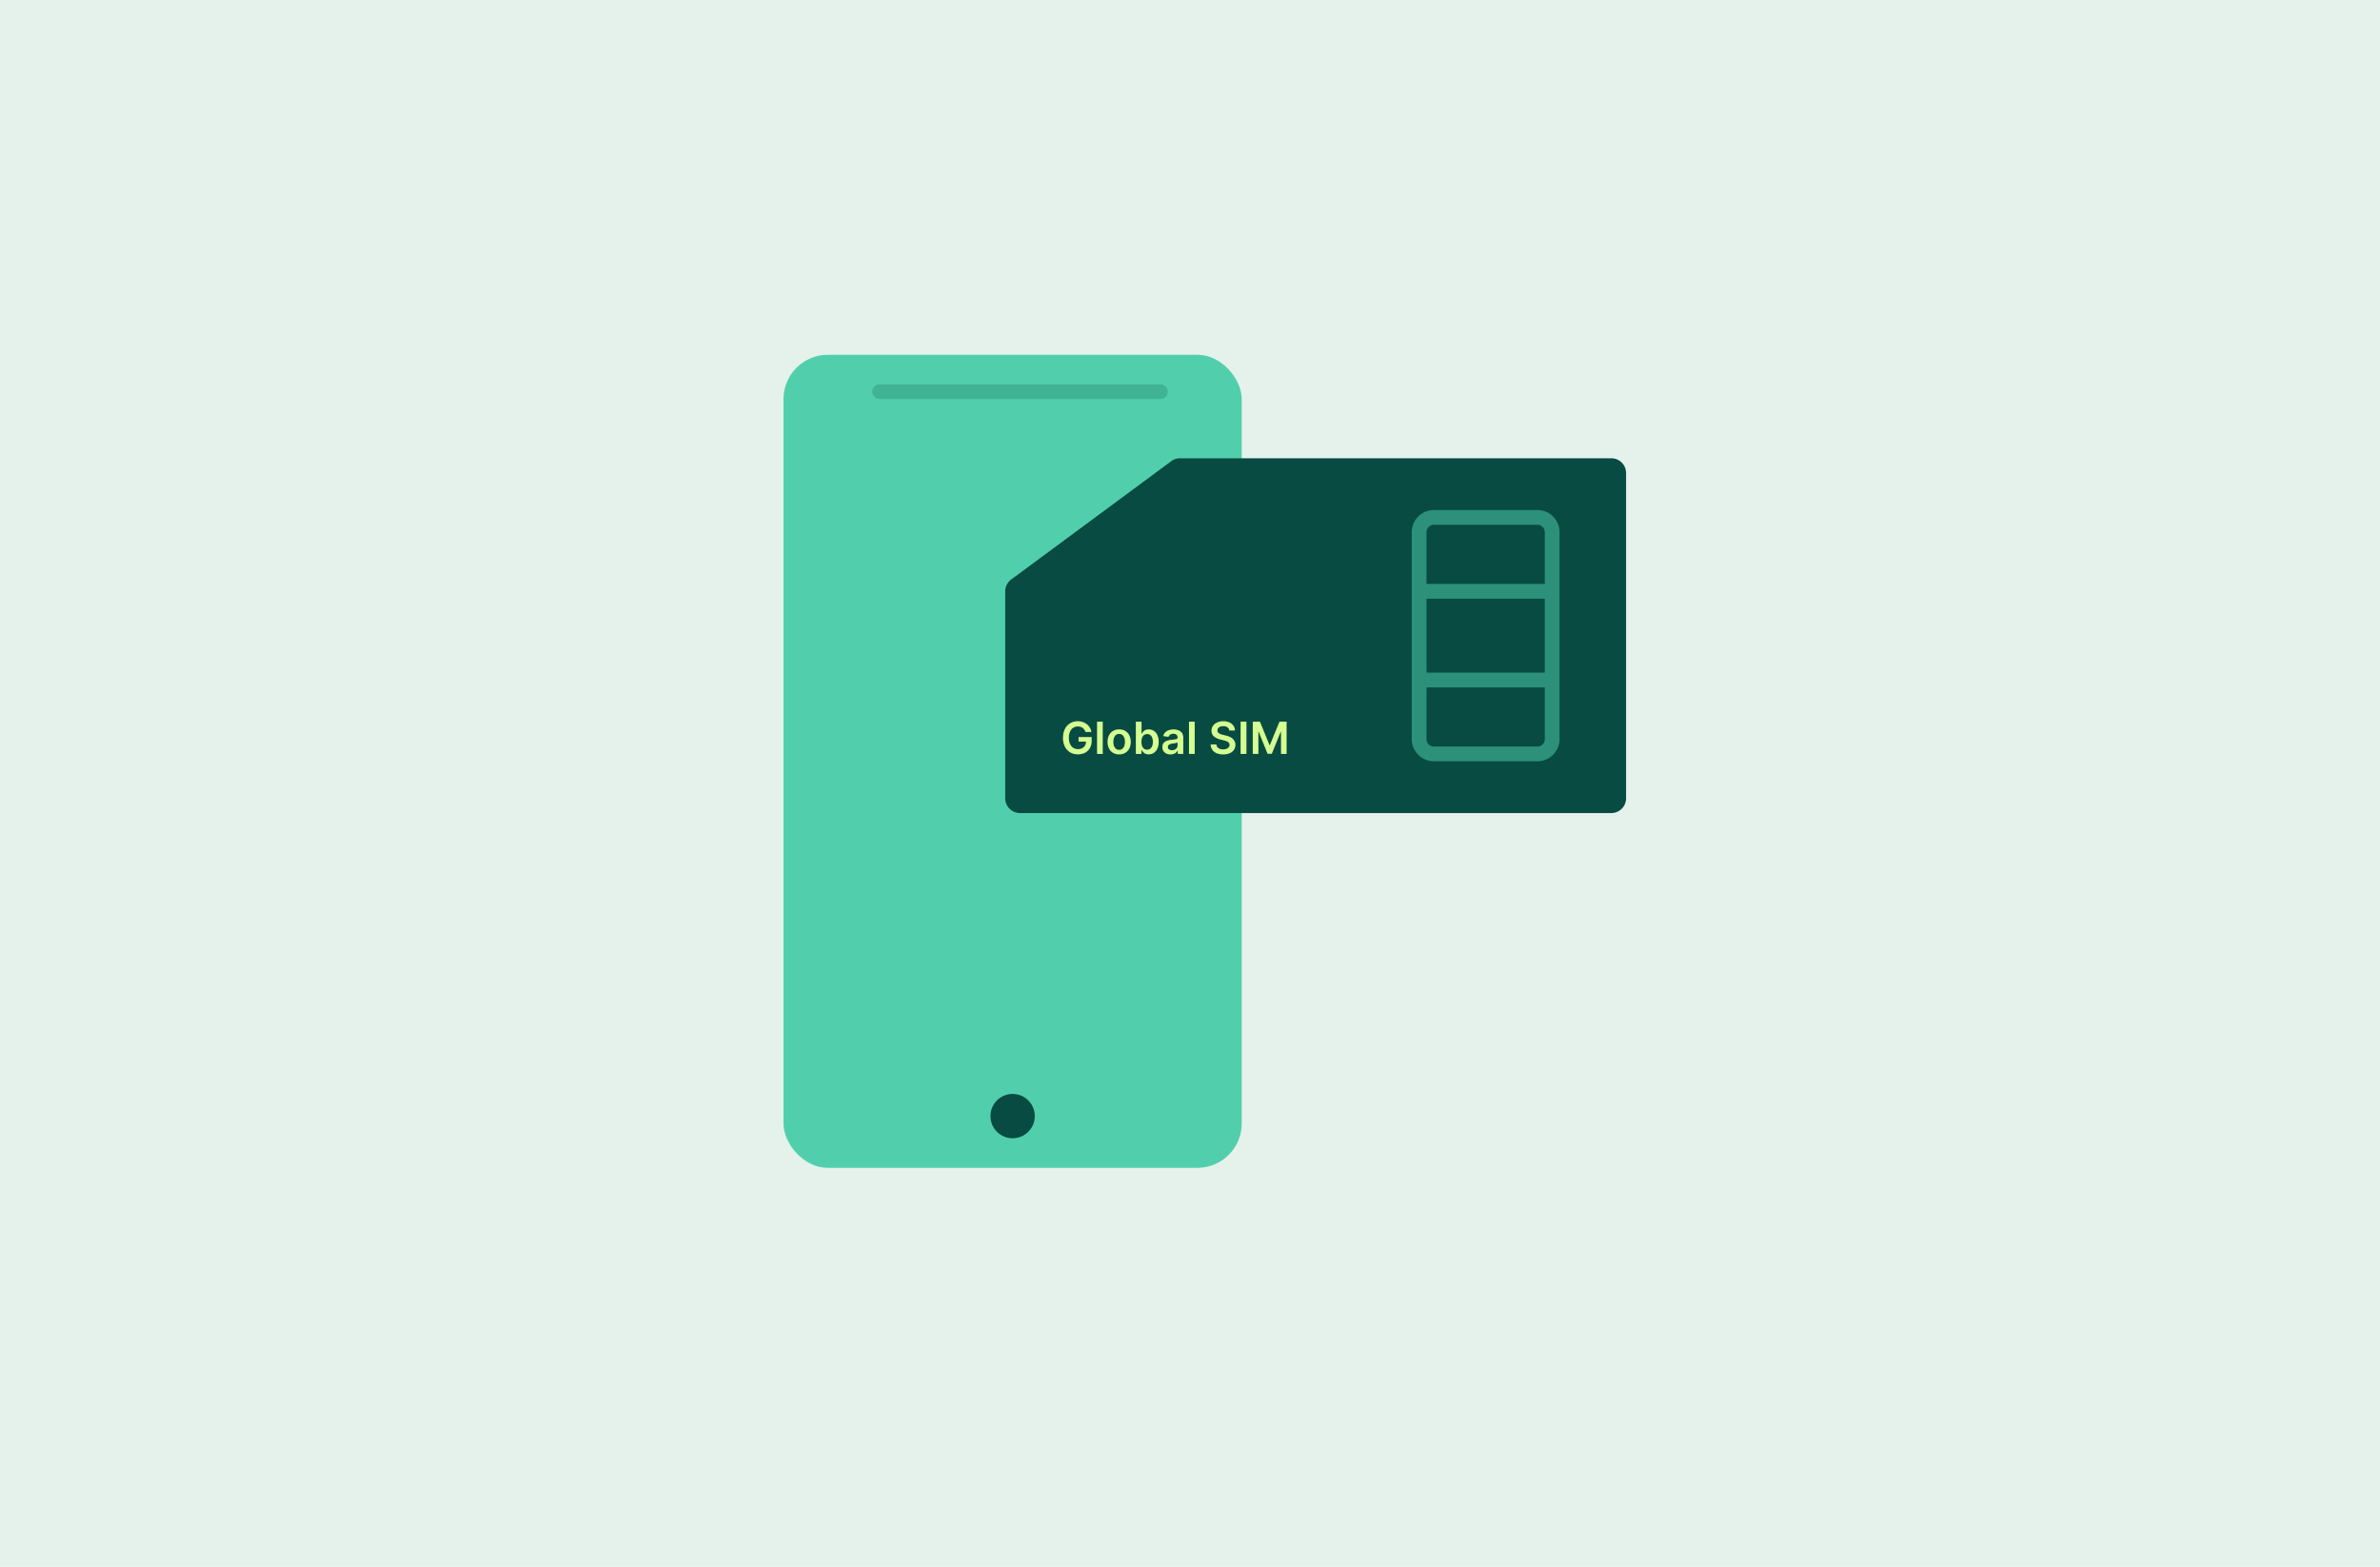
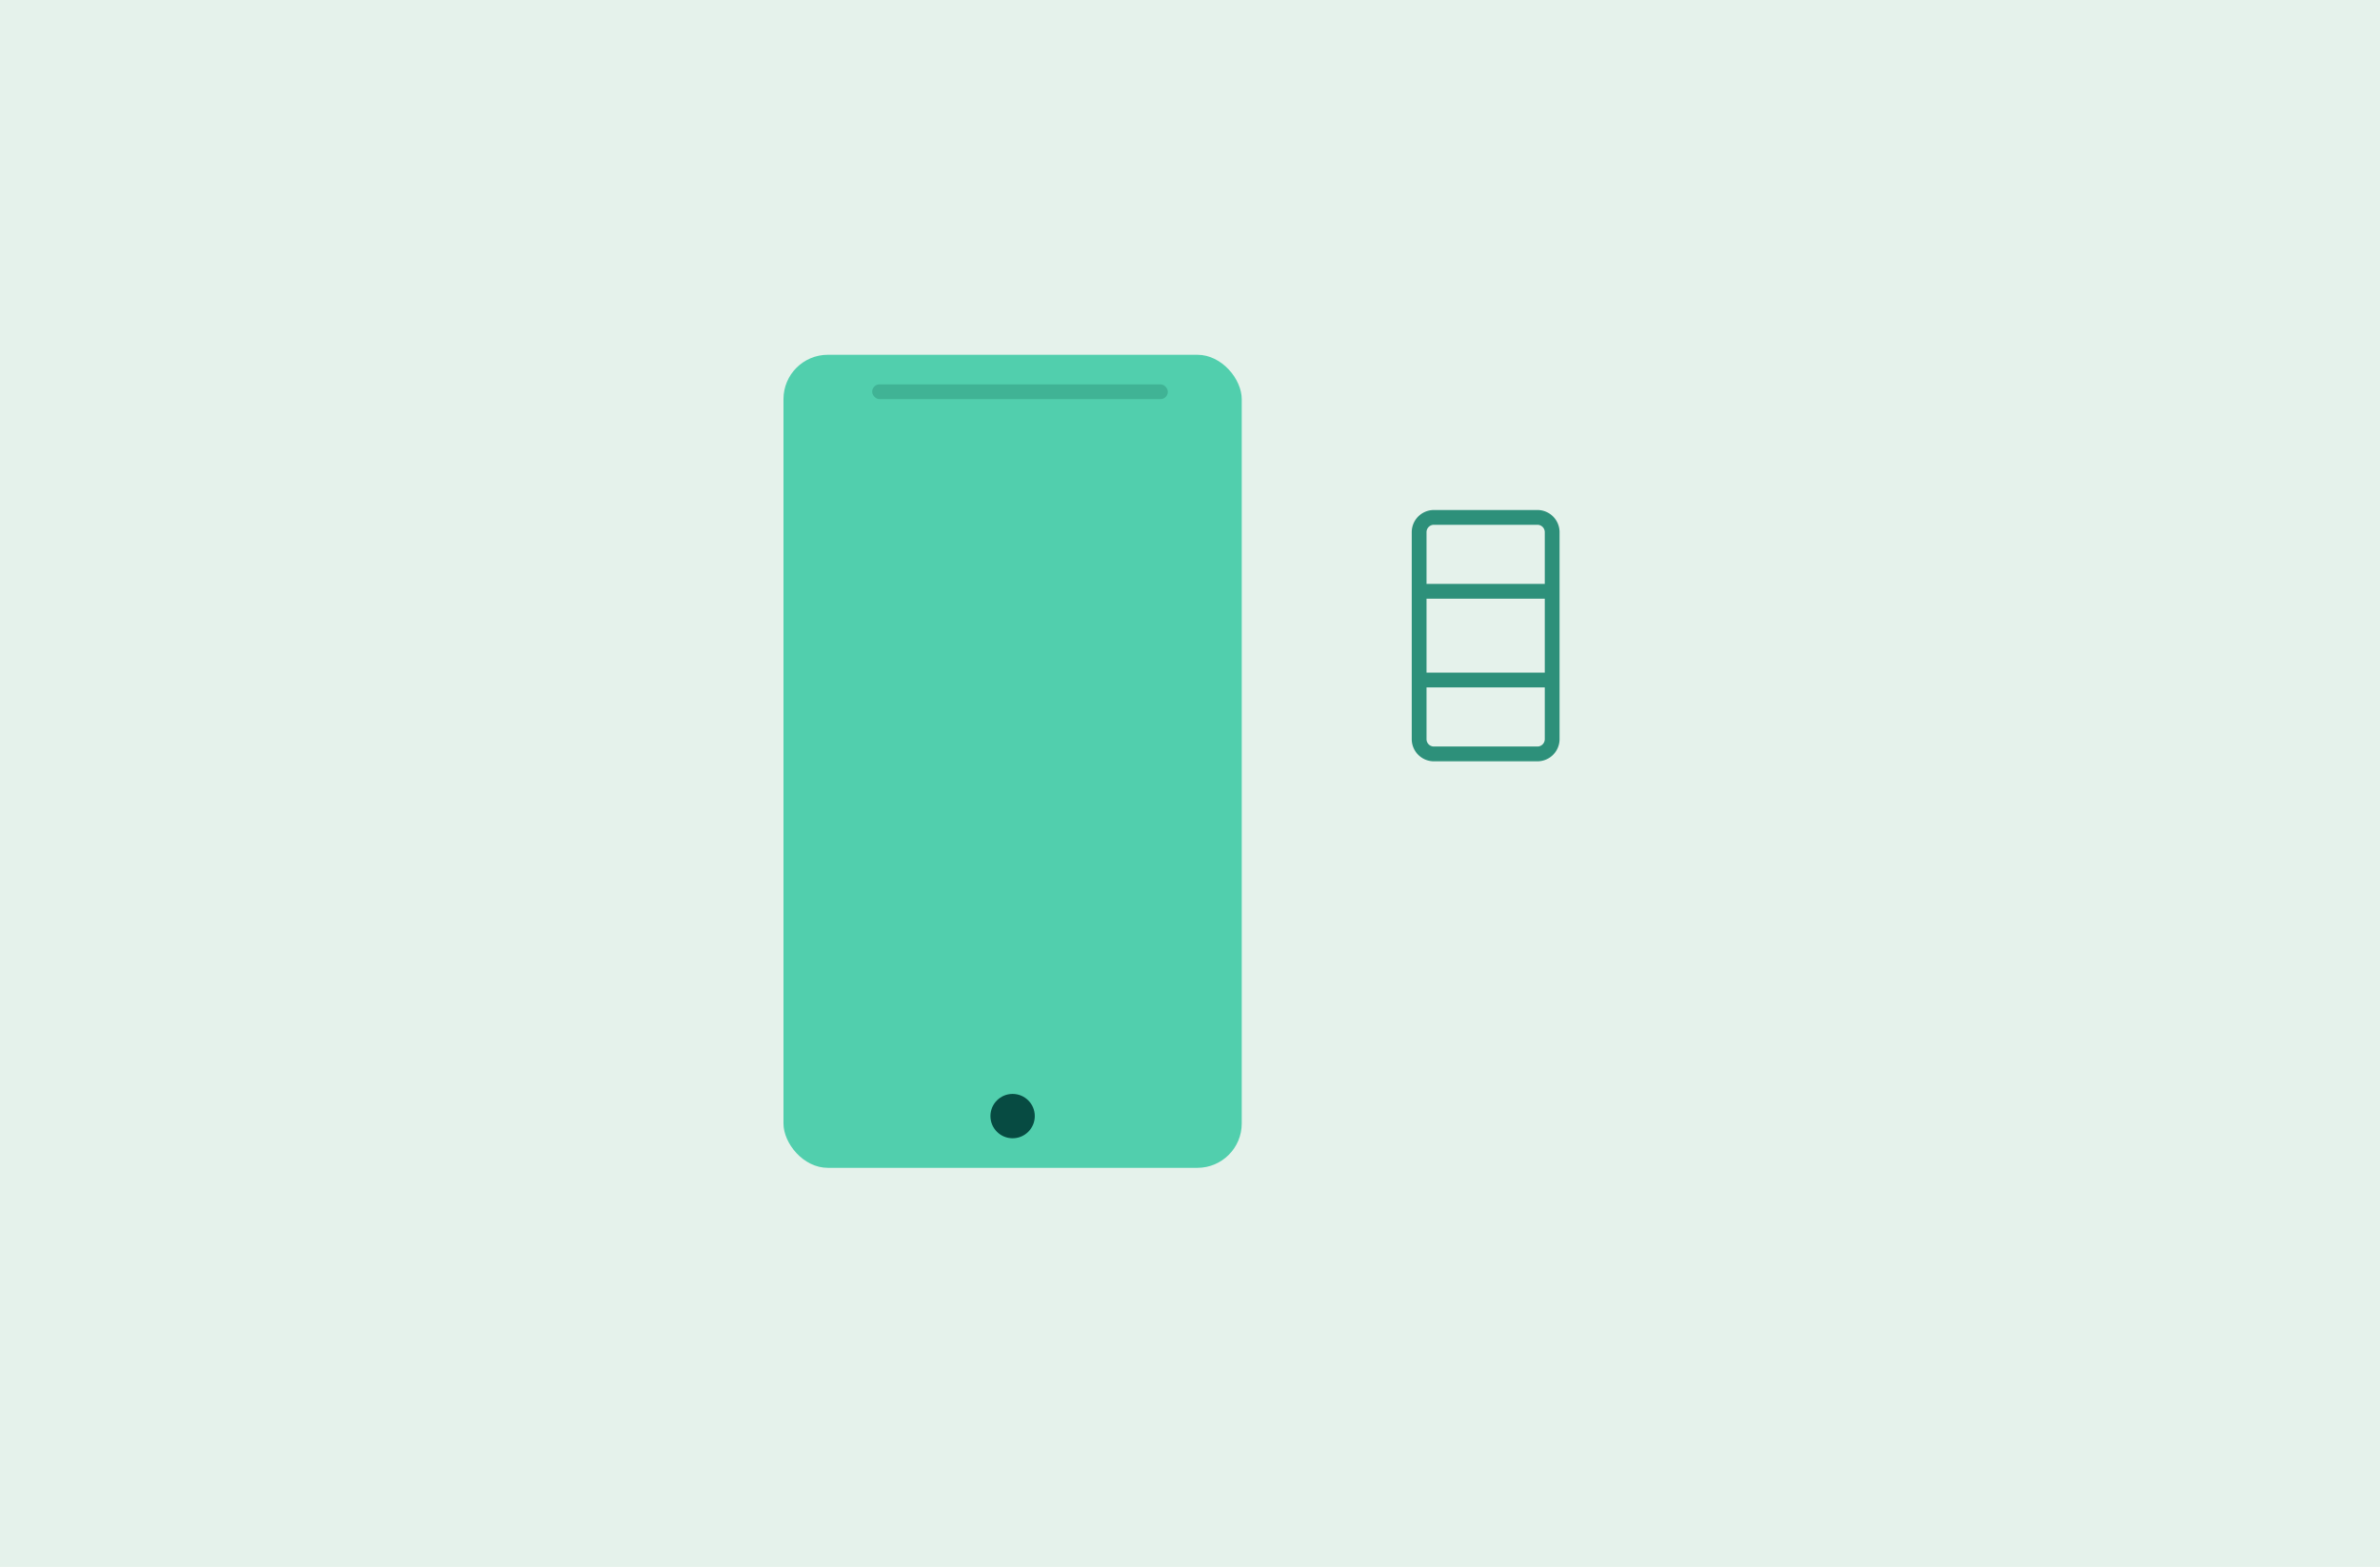
<svg xmlns="http://www.w3.org/2000/svg" width="161" height="106" fill="none">
  <path fill="#E5F2EB" d="M0 0h161v106H0z" />
  <rect width="31" height="55" x="53" y="24" fill="#51CFAD" rx="3" />
  <circle cx="68.5" cy="75.5" r="1.5" fill="#074B42" />
  <rect width="20" height="1" x="59" y="26" fill="#309B7F" fill-opacity=".52" rx=".5" />
-   <path fill="#074B42" d="M68 54V40.004a1 1 0 0 1 .406-.804l10.83-8.004a1 1 0 0 1 .593-.196H109a1 1 0 0 1 1 1v22a1 1 0 0 1-1 1H69a1 1 0 0 1-1-1Z" />
-   <path fill="#D5FF91" d="M73.426 49.515a.566.566 0 0 0-.184-.273.447.447 0 0 0-.147-.073.611.611 0 0 0-.181-.026.566.566 0 0 0-.313.088.593.593 0 0 0-.216.26.996.996 0 0 0-.078.416c0 .165.026.304.078.419a.59.59 0 0 0 .216.26c.092.06.2.09.322.09a.61.61 0 0 0 .287-.065.451.451 0 0 0 .189-.181.559.559 0 0 0 .066-.277l.09.014h-.593v-.309h.885v.262c0 .187-.04.348-.12.485a.815.815 0 0 1-.327.315c-.14.073-.3.11-.48.11-.2 0-.377-.045-.53-.136a.936.936 0 0 1-.354-.386 1.31 1.31 0 0 1-.127-.597c0-.176.025-.333.075-.472.05-.138.12-.256.21-.352a.897.897 0 0 1 .318-.222 1.01 1.01 0 0 1 .397-.077c.12 0 .233.018.337.054a.894.894 0 0 1 .278.149.83.83 0 0 1 .305.524h-.403Zm1.172-.697V51h-.386v-2.182h.386Zm1.11 2.214a.793.793 0 0 1-.415-.105.716.716 0 0 1-.273-.296.97.97 0 0 1-.096-.443c0-.169.032-.317.096-.444a.714.714 0 0 1 .273-.296.793.793 0 0 1 .415-.106c.16 0 .299.035.416.106.117.07.208.169.272.296a.968.968 0 0 1 .096.444.962.962 0 0 1-.097.443.71.71 0 0 1-.271.295.793.793 0 0 1-.416.106Zm.002-.309c.087 0 .16-.024.218-.071a.431.431 0 0 0 .13-.194.795.795 0 0 0 .043-.27.806.806 0 0 0-.043-.273.431.431 0 0 0-.13-.194.33.33 0 0 0-.218-.073.338.338 0 0 0-.221.072.437.437 0 0 0-.131.196.816.816 0 0 0-.043.271c0 .1.014.19.043.27a.447.447 0 0 0 .13.195.341.341 0 0 0 .222.071Zm1.127.277v-2.182h.385v.816h.016a.713.713 0 0 1 .085-.127.446.446 0 0 1 .147-.116.505.505 0 0 1 .236-.049.623.623 0 0 1 .585.382c.06.125.09.278.09.46 0 .18-.029.332-.088.458a.673.673 0 0 1-.24.288.62.62 0 0 1-.346.099.475.475 0 0 1-.382-.16.734.734 0 0 1-.087-.127h-.022V51h-.38Zm.378-.818c0 .106.015.198.045.278.03.08.074.142.13.186a.334.334 0 0 0 .21.066.335.335 0 0 0 .214-.068.42.42 0 0 0 .13-.188.783.783 0 0 0 .044-.274.777.777 0 0 0-.043-.27.406.406 0 0 0-.13-.186.34.34 0 0 0-.215-.067.339.339 0 0 0-.21.065.4.4 0 0 0-.131.182.787.787 0 0 0-.044.276Zm1.965.851a.682.682 0 0 1-.28-.055.457.457 0 0 1-.196-.167.486.486 0 0 1-.071-.27.48.48 0 0 1 .05-.23.395.395 0 0 1 .14-.144.701.701 0 0 1 .2-.082c.074-.02.151-.033.23-.042.097-.01.174-.018.234-.026a.345.345 0 0 0 .13-.039c.028-.017.042-.045.042-.082v-.006a.241.241 0 0 0-.072-.187c-.047-.044-.116-.066-.205-.066a.369.369 0 0 0-.225.062.307.307 0 0 0-.111.146l-.36-.051a.576.576 0 0 1 .38-.4 1.024 1.024 0 0 1 .549-.024.66.66 0 0 1 .214.092.46.46 0 0 1 .156.171c.04.073.06.163.06.272V51h-.371v-.225h-.013a.47.47 0 0 1-.258.223.64.64 0 0 1-.223.035Zm.1-.283a.42.42 0 0 0 .202-.046.338.338 0 0 0 .13-.124.315.315 0 0 0 .048-.167v-.193a.184.184 0 0 1-.062.028.883.883 0 0 1-.096.022c-.035.007-.07.012-.105.017l-.091.013a.676.676 0 0 0-.154.038.257.257 0 0 0-.108.075.182.182 0 0 0-.04.121c0 .072.026.125.078.161a.338.338 0 0 0 .198.055Zm1.538-1.932V51h-.386v-2.182h.386Zm2.343.6a.291.291 0 0 0-.126-.217.484.484 0 0 0-.285-.078.543.543 0 0 0-.212.037.312.312 0 0 0-.135.101.246.246 0 0 0-.017.265.28.28 0 0 0 .086.085.609.609 0 0 0 .12.057c.044.016.089.03.133.04l.205.05c.082.02.162.046.238.079a.84.84 0 0 1 .205.123.535.535 0 0 1 .198.427.59.59 0 0 1-.098.338.648.648 0 0 1-.283.227 1.107 1.107 0 0 1-.446.081c-.17 0-.318-.026-.443-.079a.66.66 0 0 1-.291-.23.682.682 0 0 1-.113-.368h.388a.33.33 0 0 0 .07.19c.042.05.096.087.162.112a.637.637 0 0 0 .223.037.613.613 0 0 0 .226-.038.366.366 0 0 0 .154-.109.262.262 0 0 0 .056-.164.208.208 0 0 0-.05-.14.366.366 0 0 0-.137-.094 1.319 1.319 0 0 0-.205-.068l-.248-.064a1 1 0 0 1-.426-.21.484.484 0 0 1-.156-.376c0-.129.035-.241.105-.338a.69.69 0 0 1 .286-.225.995.995 0 0 1 .41-.08.96.96 0 0 1 .407.08c.117.054.21.128.276.223a.568.568 0 0 1 .103.326h-.38Zm1.158-.6V51h-.395v-2.182h.395Zm.428 0h.484l.647 1.581h.026l.648-1.58h.483V51h-.379v-1.499h-.02l-.603 1.493h-.284l-.603-1.496h-.02V51h-.38v-2.182Z" />
  <path stroke="#2D907A" d="M96 46h9m-9-6h9m-1-5h-7a1 1 0 0 0-1 1v14a1 1 0 0 0 1 1h7a1 1 0 0 0 1-1V36a1 1 0 0 0-1-1Z" />
</svg>